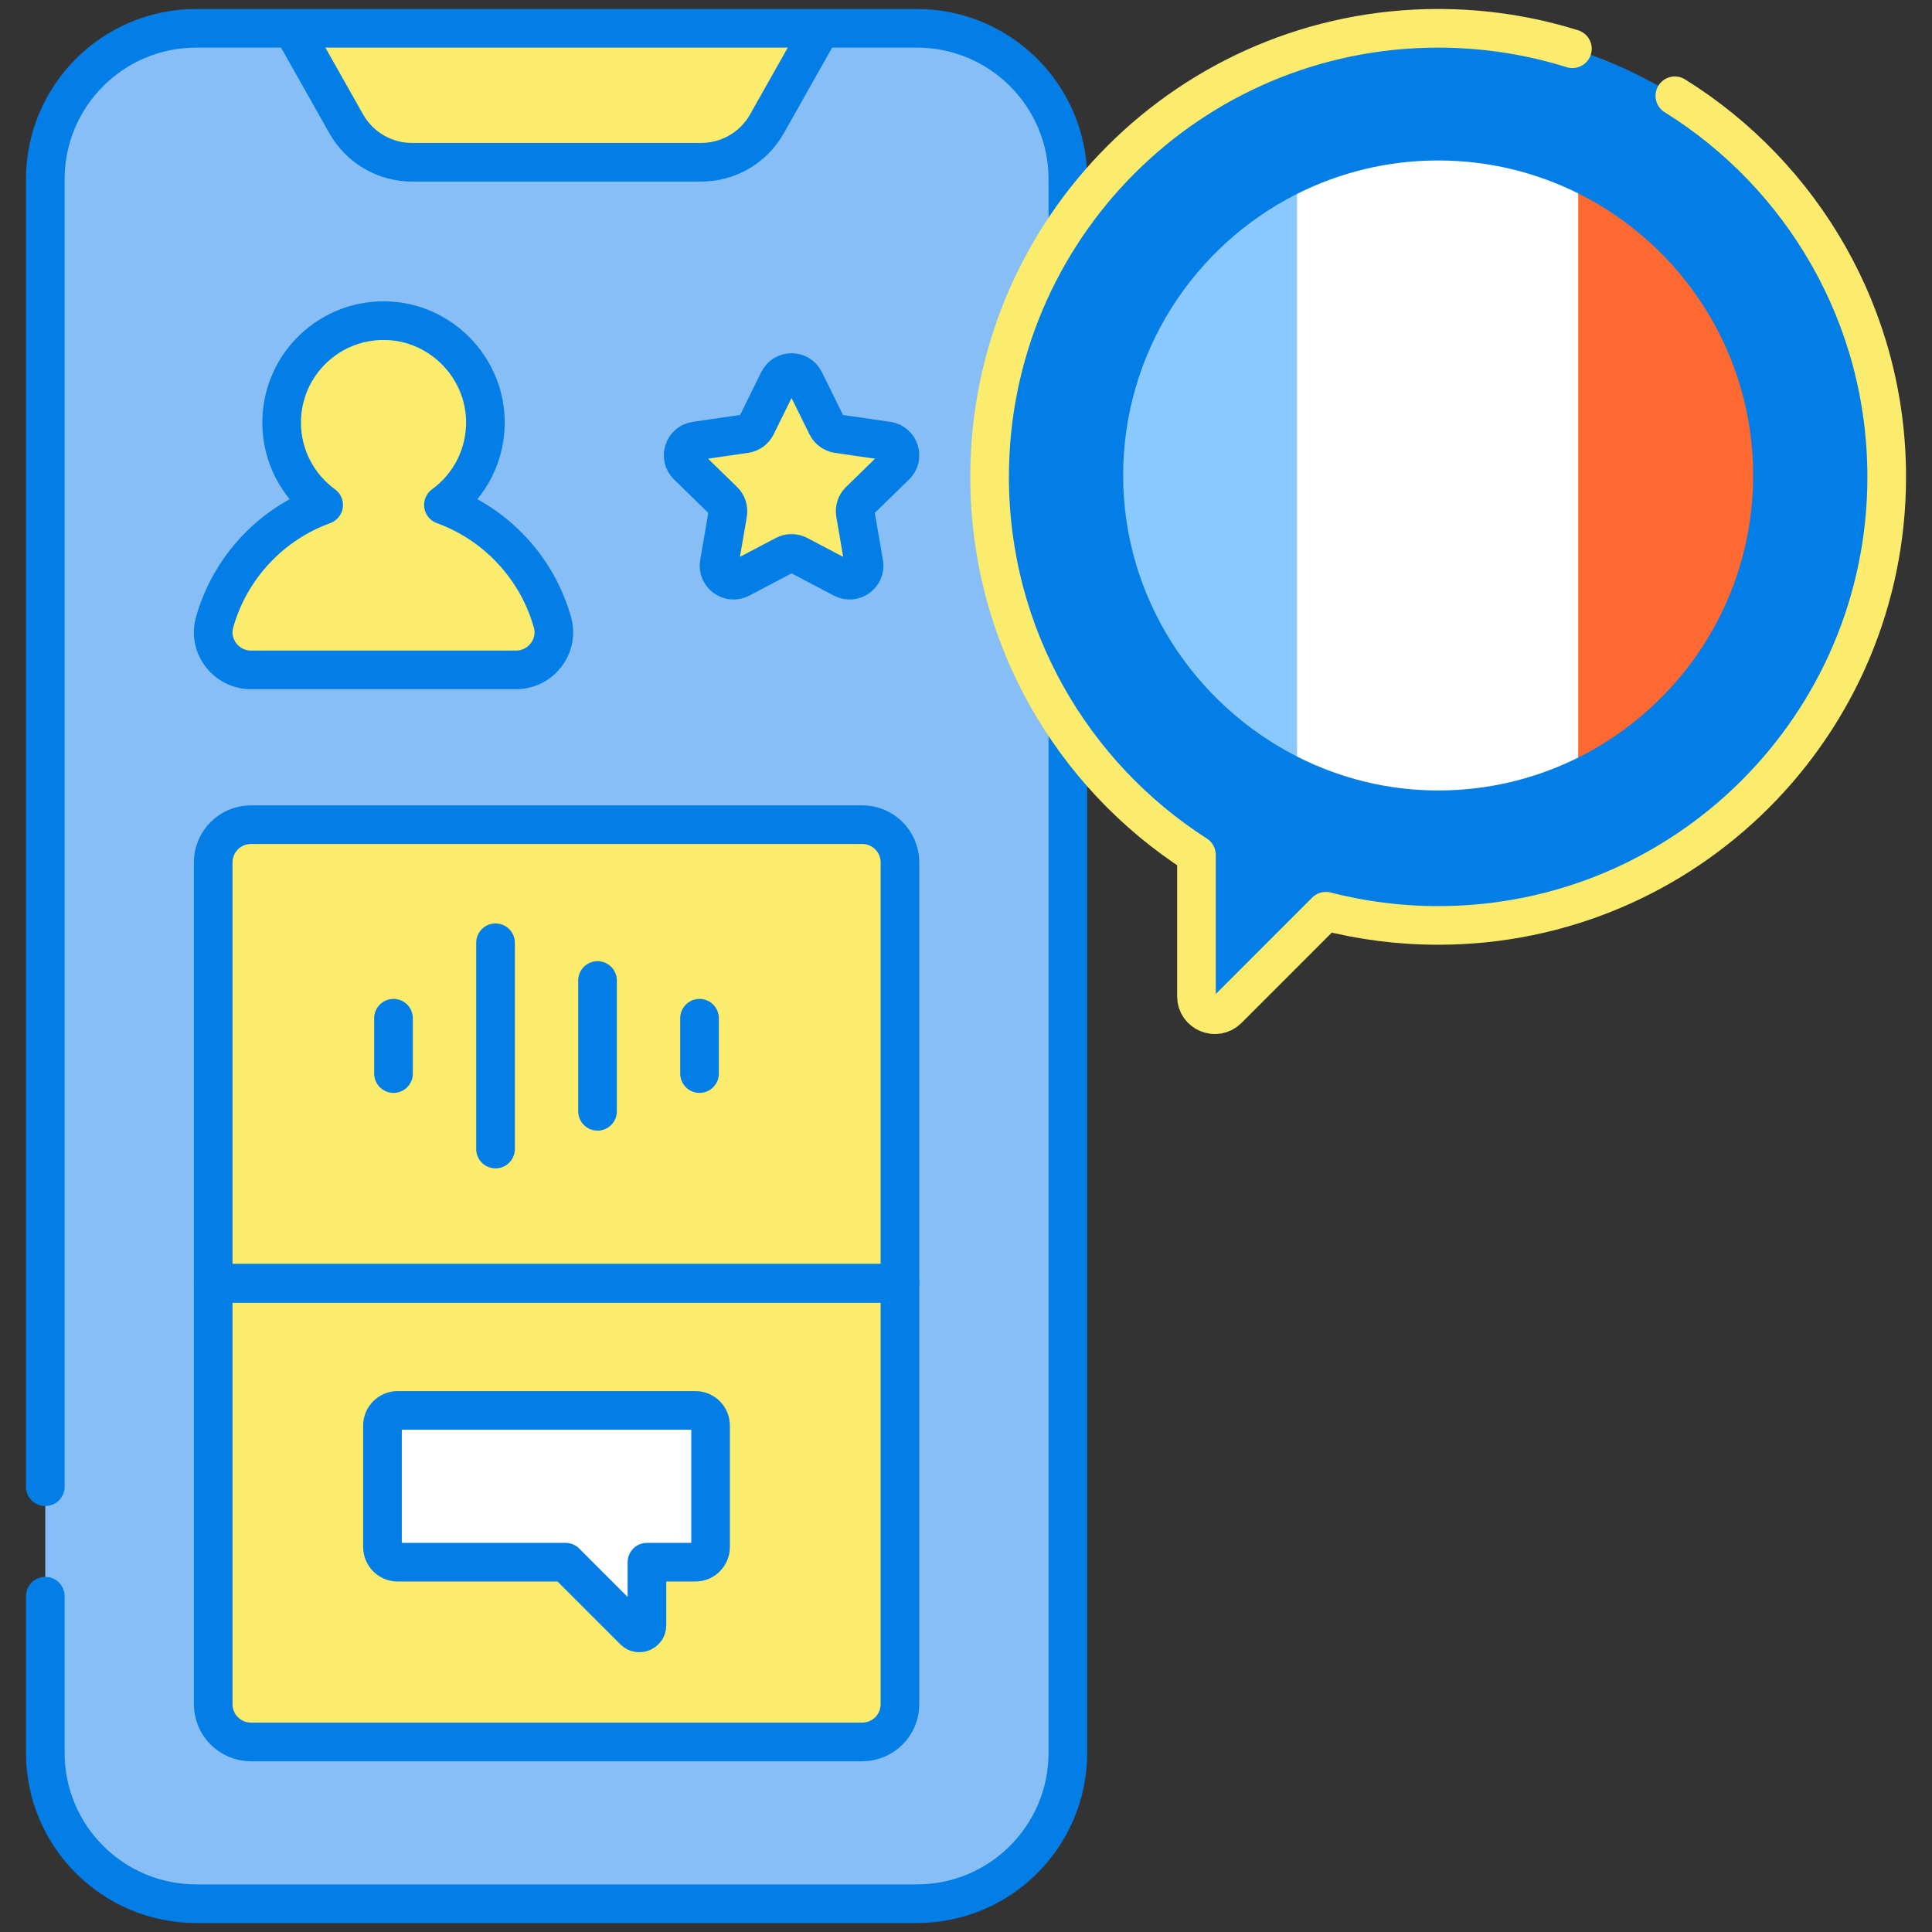
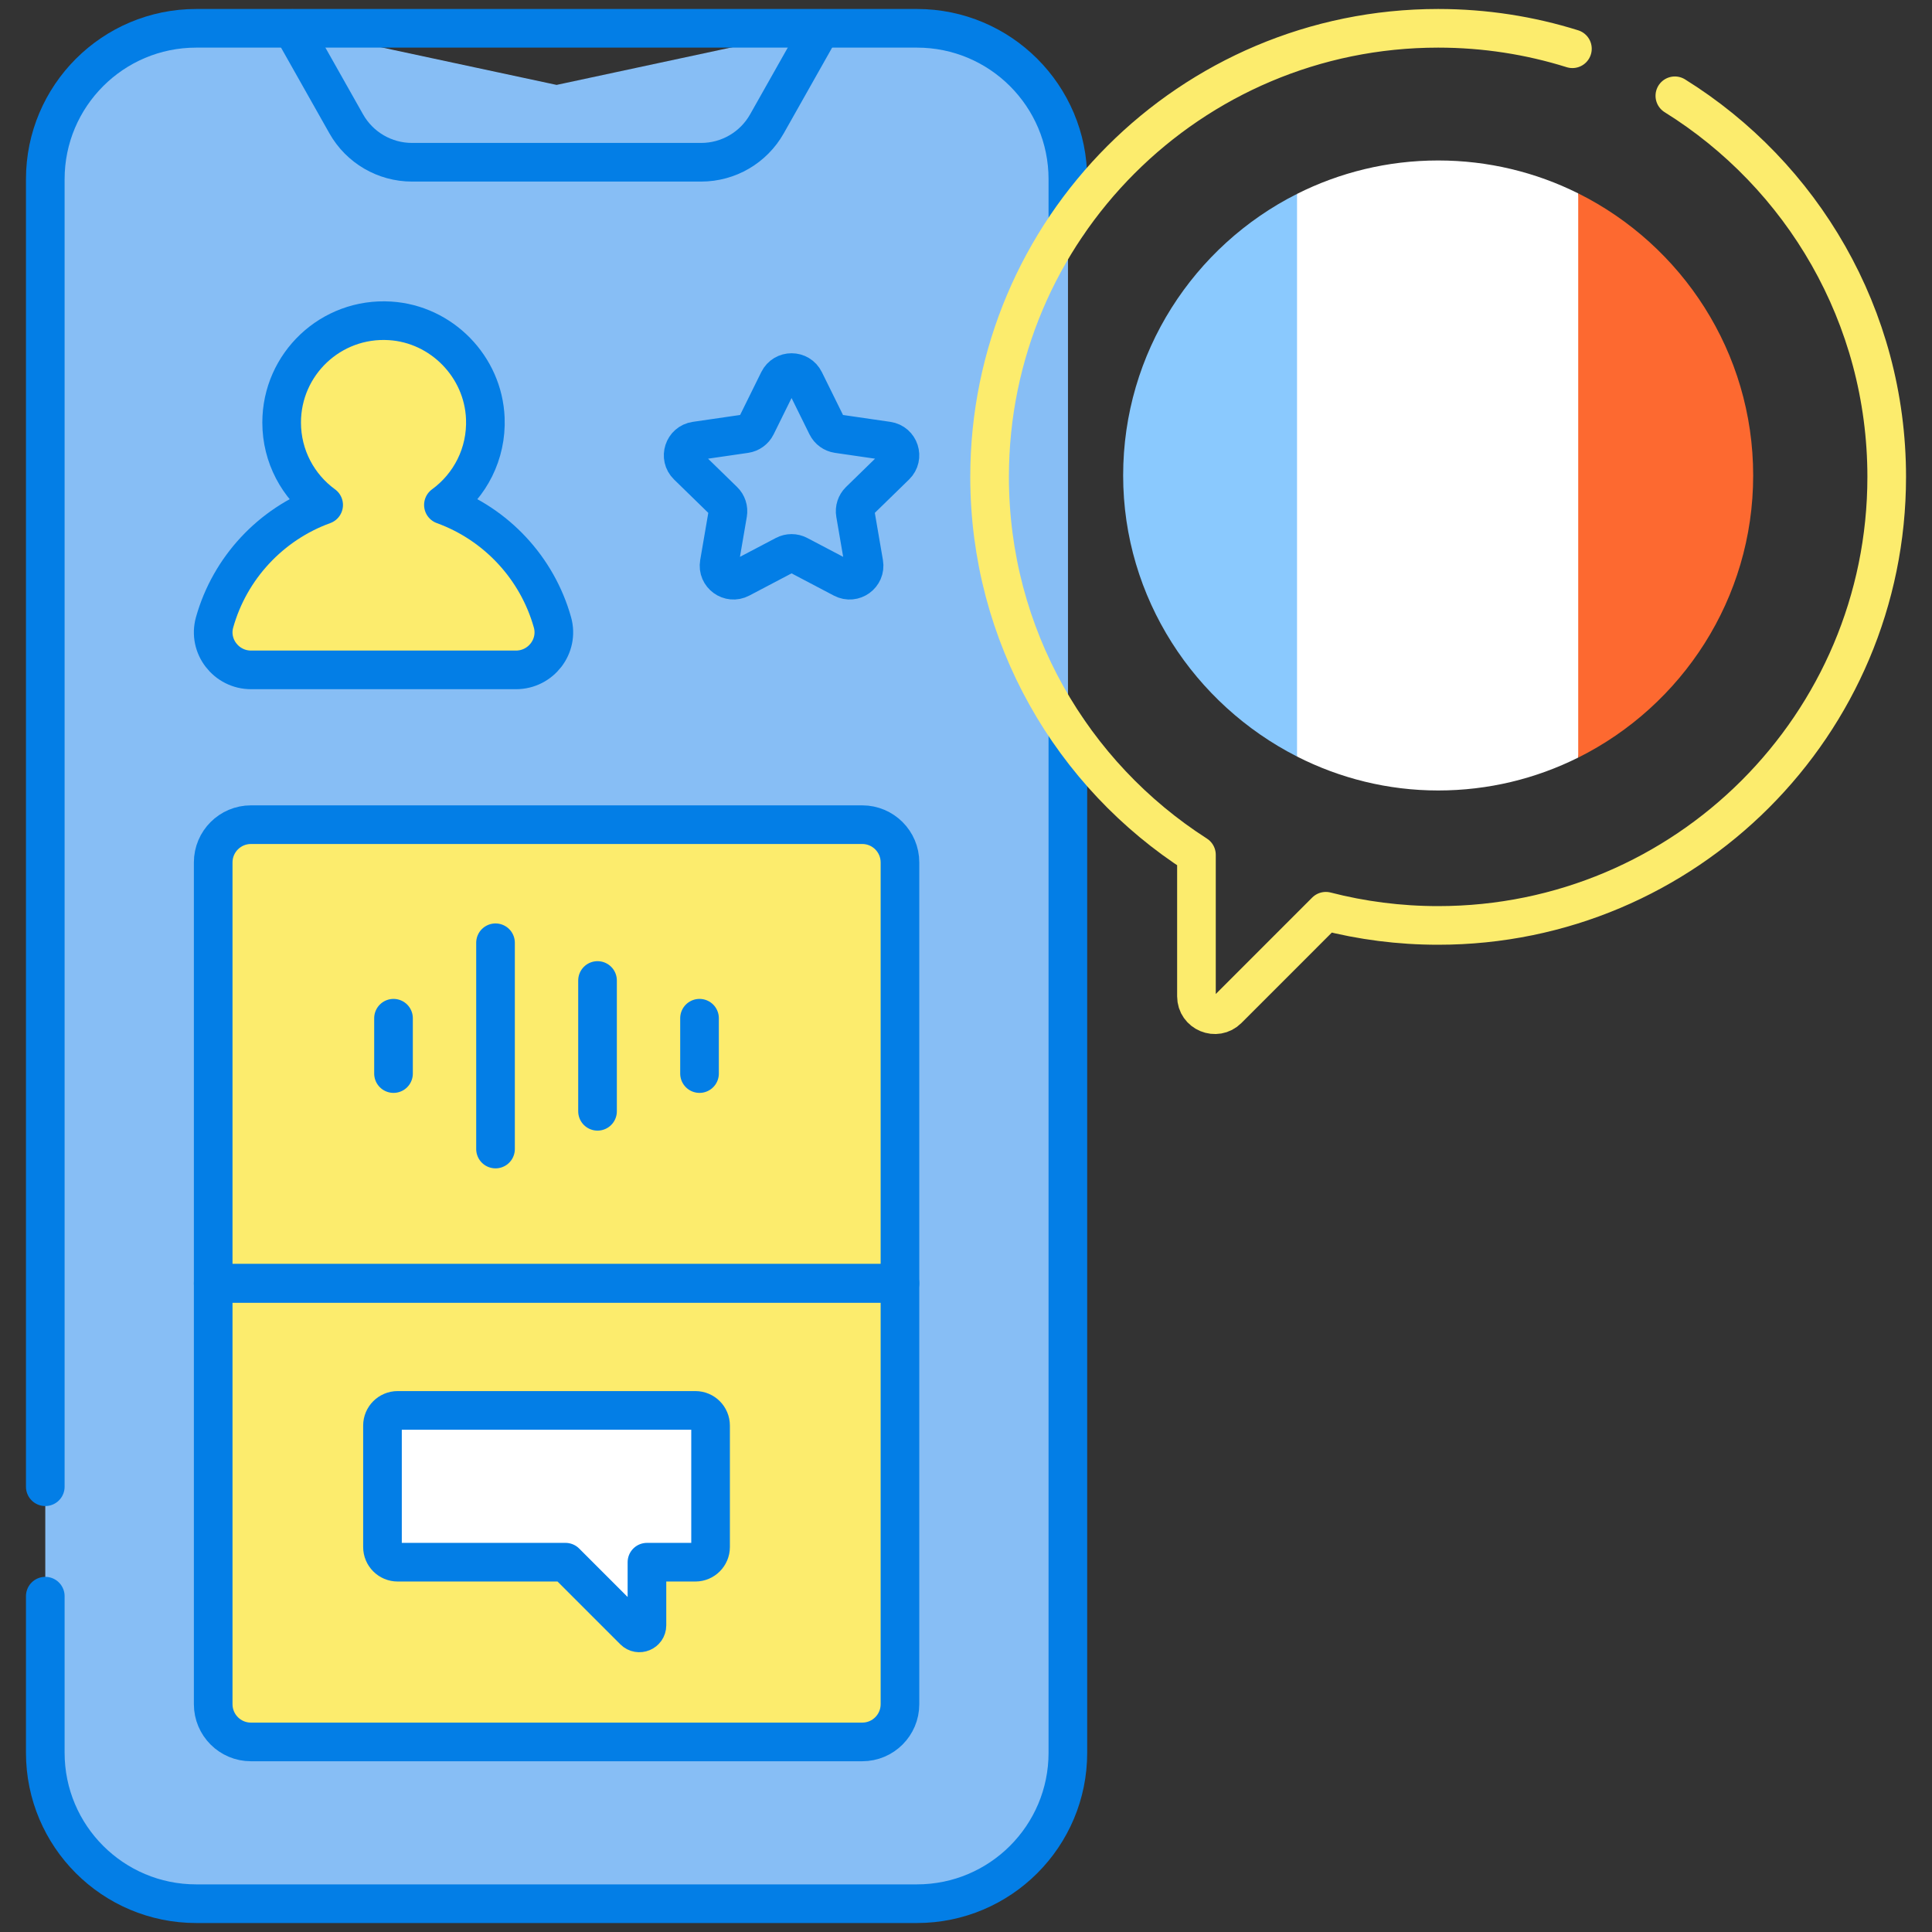
<svg xmlns="http://www.w3.org/2000/svg" width="100" height="100" viewBox="0 0 100 100" fill="none">
  <rect x="0" y="0" width="100" height="100" fill="#333333" stroke="none" />
  <path d="M47.461 98.535H10.156C5.842 98.535 2.344 95.037 2.344 90.723V9.277C2.344 4.963 5.842 1.465 10.156 1.465H15.137L28.809 4.395L42.48 1.465H47.461C51.776 1.465 55.273 4.963 55.273 9.277V90.723C55.273 95.037 51.776 98.535 47.461 98.535Z" fill="#87BEF5" />
  <path d="M47.461 1.465H39.062C43.377 1.465 46.875 4.963 46.875 9.277V90.723C46.875 95.037 43.377 98.535 39.062 98.535H47.461C51.776 98.535 55.273 95.037 55.273 90.723V9.277C55.273 4.963 51.776 1.465 47.461 1.465Z" fill="#87BEF5" />
-   <path d="M36.293 8.398H21.324C19.915 8.398 18.615 7.639 17.922 6.412L15.137 1.477H42.48L39.695 6.412C39.002 7.639 37.703 8.398 36.293 8.398Z" fill="#FCEC6D" />
-   <path d="M41.642 19.702L42.796 22.04C42.905 22.261 43.116 22.414 43.36 22.45L45.94 22.825C46.554 22.914 46.8 23.669 46.355 24.102L44.488 25.922C44.312 26.094 44.231 26.342 44.273 26.585L44.714 29.155C44.819 29.766 44.177 30.233 43.627 29.944L41.319 28.731C41.101 28.616 40.84 28.616 40.622 28.731L38.315 29.944C37.765 30.233 37.123 29.766 37.228 29.155L37.669 26.585C37.71 26.342 37.63 26.094 37.453 25.922L35.586 24.102C35.142 23.669 35.387 22.914 36.001 22.825L38.582 22.45C38.826 22.414 39.036 22.261 39.146 22.04L40.3 19.702C40.574 19.145 41.367 19.145 41.642 19.702Z" fill="#FCEC6D" />
  <path d="M46.582 66.424H11.035V44.639C11.035 43.56 11.91 42.685 12.988 42.685H44.629C45.708 42.685 46.582 43.56 46.582 44.639V66.424Z" fill="#FCEC6D" />
  <path d="M44.629 90.162H12.988C11.91 90.162 11.035 89.288 11.035 88.209V66.424H46.582V88.209C46.582 89.288 45.708 90.162 44.629 90.162Z" fill="#FCEC6D" />
  <path d="M35.993 73.002H20.583C20.149 73.002 19.797 73.354 19.797 73.788V80.073C19.797 80.507 20.149 80.859 20.583 80.859H29.271L32.815 84.403C33.063 84.65 33.486 84.475 33.486 84.125V80.859H35.993C36.427 80.859 36.779 80.507 36.779 80.073V73.788C36.779 73.354 36.427 73.002 35.993 73.002Z" fill="white" />
-   <path d="M51.221 24.683C51.221 11.86 61.616 1.465 74.439 1.465C87.261 1.465 97.656 11.86 97.656 24.683C97.656 37.505 87.261 47.9 74.439 47.9C72.431 47.9 70.483 47.645 68.625 47.166L63.55 52.242C62.952 52.84 61.929 52.416 61.929 51.57V44.245C55.489 40.119 51.221 32.899 51.221 24.683Z" fill="#037EE6" />
-   <path d="M74.439 1.465C73.107 1.465 71.802 1.579 70.532 1.794C81.495 3.651 89.844 13.191 89.844 24.683C89.844 36.173 81.496 45.712 70.535 47.571C71.804 47.786 73.108 47.9 74.439 47.9C87.261 47.9 97.656 37.505 97.656 24.683C97.656 11.86 87.261 1.465 74.439 1.465Z" fill="#037EE6" />
  <path d="M81.687 39.212L84.766 24.569L81.687 10.009C79.502 8.92 77.041 8.306 74.439 8.306C71.814 8.306 69.333 8.93 67.134 10.036L63.184 24.569L67.134 39.158C69.343 40.281 71.829 40.915 74.439 40.915C77.041 40.915 79.502 40.302 81.687 39.212Z" fill="white" />
  <path d="M58.134 24.61C58.134 30.959 61.839 36.465 67.134 39.158V10.036C61.801 12.72 58.134 18.244 58.134 24.61Z" fill="#8AC9FE" />
  <path d="M90.744 24.611C90.744 18.223 87.05 12.682 81.688 10.009V39.213C87.05 36.54 90.744 30.999 90.744 24.611Z" fill="#FD6930" />
  <path d="M2.344 76.953V9.277C2.344 4.963 5.842 1.465 10.156 1.465H47.461C51.776 1.465 55.273 4.963 55.273 9.277V11.575" stroke="#037EE6" stroke-width="2" stroke-miterlimit="10" stroke-linecap="round" stroke-linejoin="round" />
  <path d="M55.273 37.792V90.722C55.273 95.037 51.776 98.535 47.461 98.535H10.156C5.842 98.535 2.344 95.037 2.344 90.722V82.617" stroke="#037EE6" stroke-width="2" stroke-miterlimit="10" stroke-linecap="round" stroke-linejoin="round" />
  <path d="M42.48 1.477L39.695 6.412C39.002 7.639 37.703 8.398 36.293 8.398H21.324C19.915 8.398 18.615 7.639 17.922 6.412L15.137 1.477" stroke="#037EE6" stroke-width="2" stroke-miterlimit="10" stroke-linecap="round" stroke-linejoin="round" />
  <path d="M22.951 26.136C24.322 25.137 25.194 23.495 25.12 21.653C25.013 18.979 22.859 16.773 20.188 16.607C17.123 16.417 14.578 18.846 14.578 21.87C14.578 23.624 15.434 25.177 16.752 26.136C14.02 27.127 11.9 29.392 11.107 32.212C10.76 33.449 11.709 34.673 12.994 34.673H26.708C27.993 34.673 28.942 33.449 28.595 32.212C27.802 29.392 25.682 27.127 22.951 26.136Z" fill="#FCEC6D" />
  <path d="M22.951 26.136C24.322 25.137 25.194 23.495 25.12 21.653C25.013 18.979 22.859 16.773 20.188 16.607C17.123 16.417 14.578 18.846 14.578 21.87C14.578 23.624 15.434 25.177 16.752 26.136C14.02 27.127 11.9 29.392 11.107 32.212C10.76 33.449 11.709 34.673 12.994 34.673H26.708C27.993 34.673 28.942 33.449 28.595 32.212C27.802 29.392 25.682 27.127 22.951 26.136Z" stroke="#037EE6" stroke-width="2" stroke-miterlimit="10" stroke-linecap="round" stroke-linejoin="round" />
  <path d="M41.642 19.702L42.796 22.04C42.905 22.261 43.116 22.414 43.36 22.45L45.94 22.825C46.554 22.914 46.8 23.669 46.355 24.102L44.488 25.922C44.312 26.094 44.231 26.342 44.273 26.585L44.714 29.155C44.819 29.766 44.177 30.233 43.627 29.944L41.319 28.731C41.101 28.616 40.84 28.616 40.622 28.731L38.315 29.944C37.765 30.233 37.123 29.766 37.228 29.155L37.669 26.585C37.71 26.342 37.63 26.094 37.453 25.922L35.586 24.102C35.142 23.669 35.387 22.914 36.001 22.825L38.582 22.45C38.826 22.414 39.036 22.261 39.146 22.04L40.3 19.702C40.574 19.145 41.367 19.145 41.642 19.702Z" stroke="#037EE6" stroke-width="2" stroke-miterlimit="10" stroke-linecap="round" stroke-linejoin="round" />
  <path d="M46.582 66.424H11.035V44.639C11.035 43.56 11.91 42.685 12.988 42.685H44.629C45.708 42.685 46.582 43.56 46.582 44.639V66.424Z" stroke="#037EE6" stroke-width="2" stroke-miterlimit="10" stroke-linecap="round" stroke-linejoin="round" />
  <path d="M44.629 90.162H12.988C11.91 90.162 11.035 89.288 11.035 88.209V66.424H46.582V88.209C46.582 89.288 45.708 90.162 44.629 90.162Z" stroke="#037EE6" stroke-width="2" stroke-miterlimit="10" stroke-linecap="round" stroke-linejoin="round" />
  <path d="M20.368 52.703V55.568" stroke="#037EE6" stroke-width="2" stroke-miterlimit="10" stroke-linecap="round" stroke-linejoin="round" />
  <path d="M25.648 48.797V59.474" stroke="#037EE6" stroke-width="2" stroke-miterlimit="10" stroke-linecap="round" stroke-linejoin="round" />
  <path d="M30.928 50.75V57.521" stroke="#037EE6" stroke-width="2" stroke-miterlimit="10" stroke-linecap="round" stroke-linejoin="round" />
  <path d="M36.207 52.703V55.568" stroke="#037EE6" stroke-width="2" stroke-miterlimit="10" stroke-linecap="round" stroke-linejoin="round" />
  <path d="M35.993 73.002H20.583C20.149 73.002 19.797 73.354 19.797 73.788V80.073C19.797 80.507 20.149 80.859 20.583 80.859H29.271L32.815 84.403C33.063 84.65 33.486 84.475 33.486 84.125V80.859H35.993C36.427 80.859 36.779 80.507 36.779 80.073V73.788C36.779 73.354 36.427 73.002 35.993 73.002Z" stroke="#037EE6" stroke-width="2" stroke-miterlimit="10" stroke-linecap="round" stroke-linejoin="round" />
  <path d="M81.388 2.523C79.194 1.836 76.86 1.465 74.439 1.465C61.616 1.465 51.221 11.86 51.221 24.683C51.221 32.899 55.489 40.119 61.928 44.245V51.57C61.928 52.416 62.952 52.84 63.55 52.242L68.625 47.166C70.483 47.645 72.431 47.9 74.439 47.9C87.261 47.9 97.656 37.505 97.656 24.683C97.656 16.357 93.273 9.056 86.69 4.958" stroke="#FCEC6D" stroke-width="2" stroke-miterlimit="10" stroke-linecap="round" stroke-linejoin="round" />
</svg>